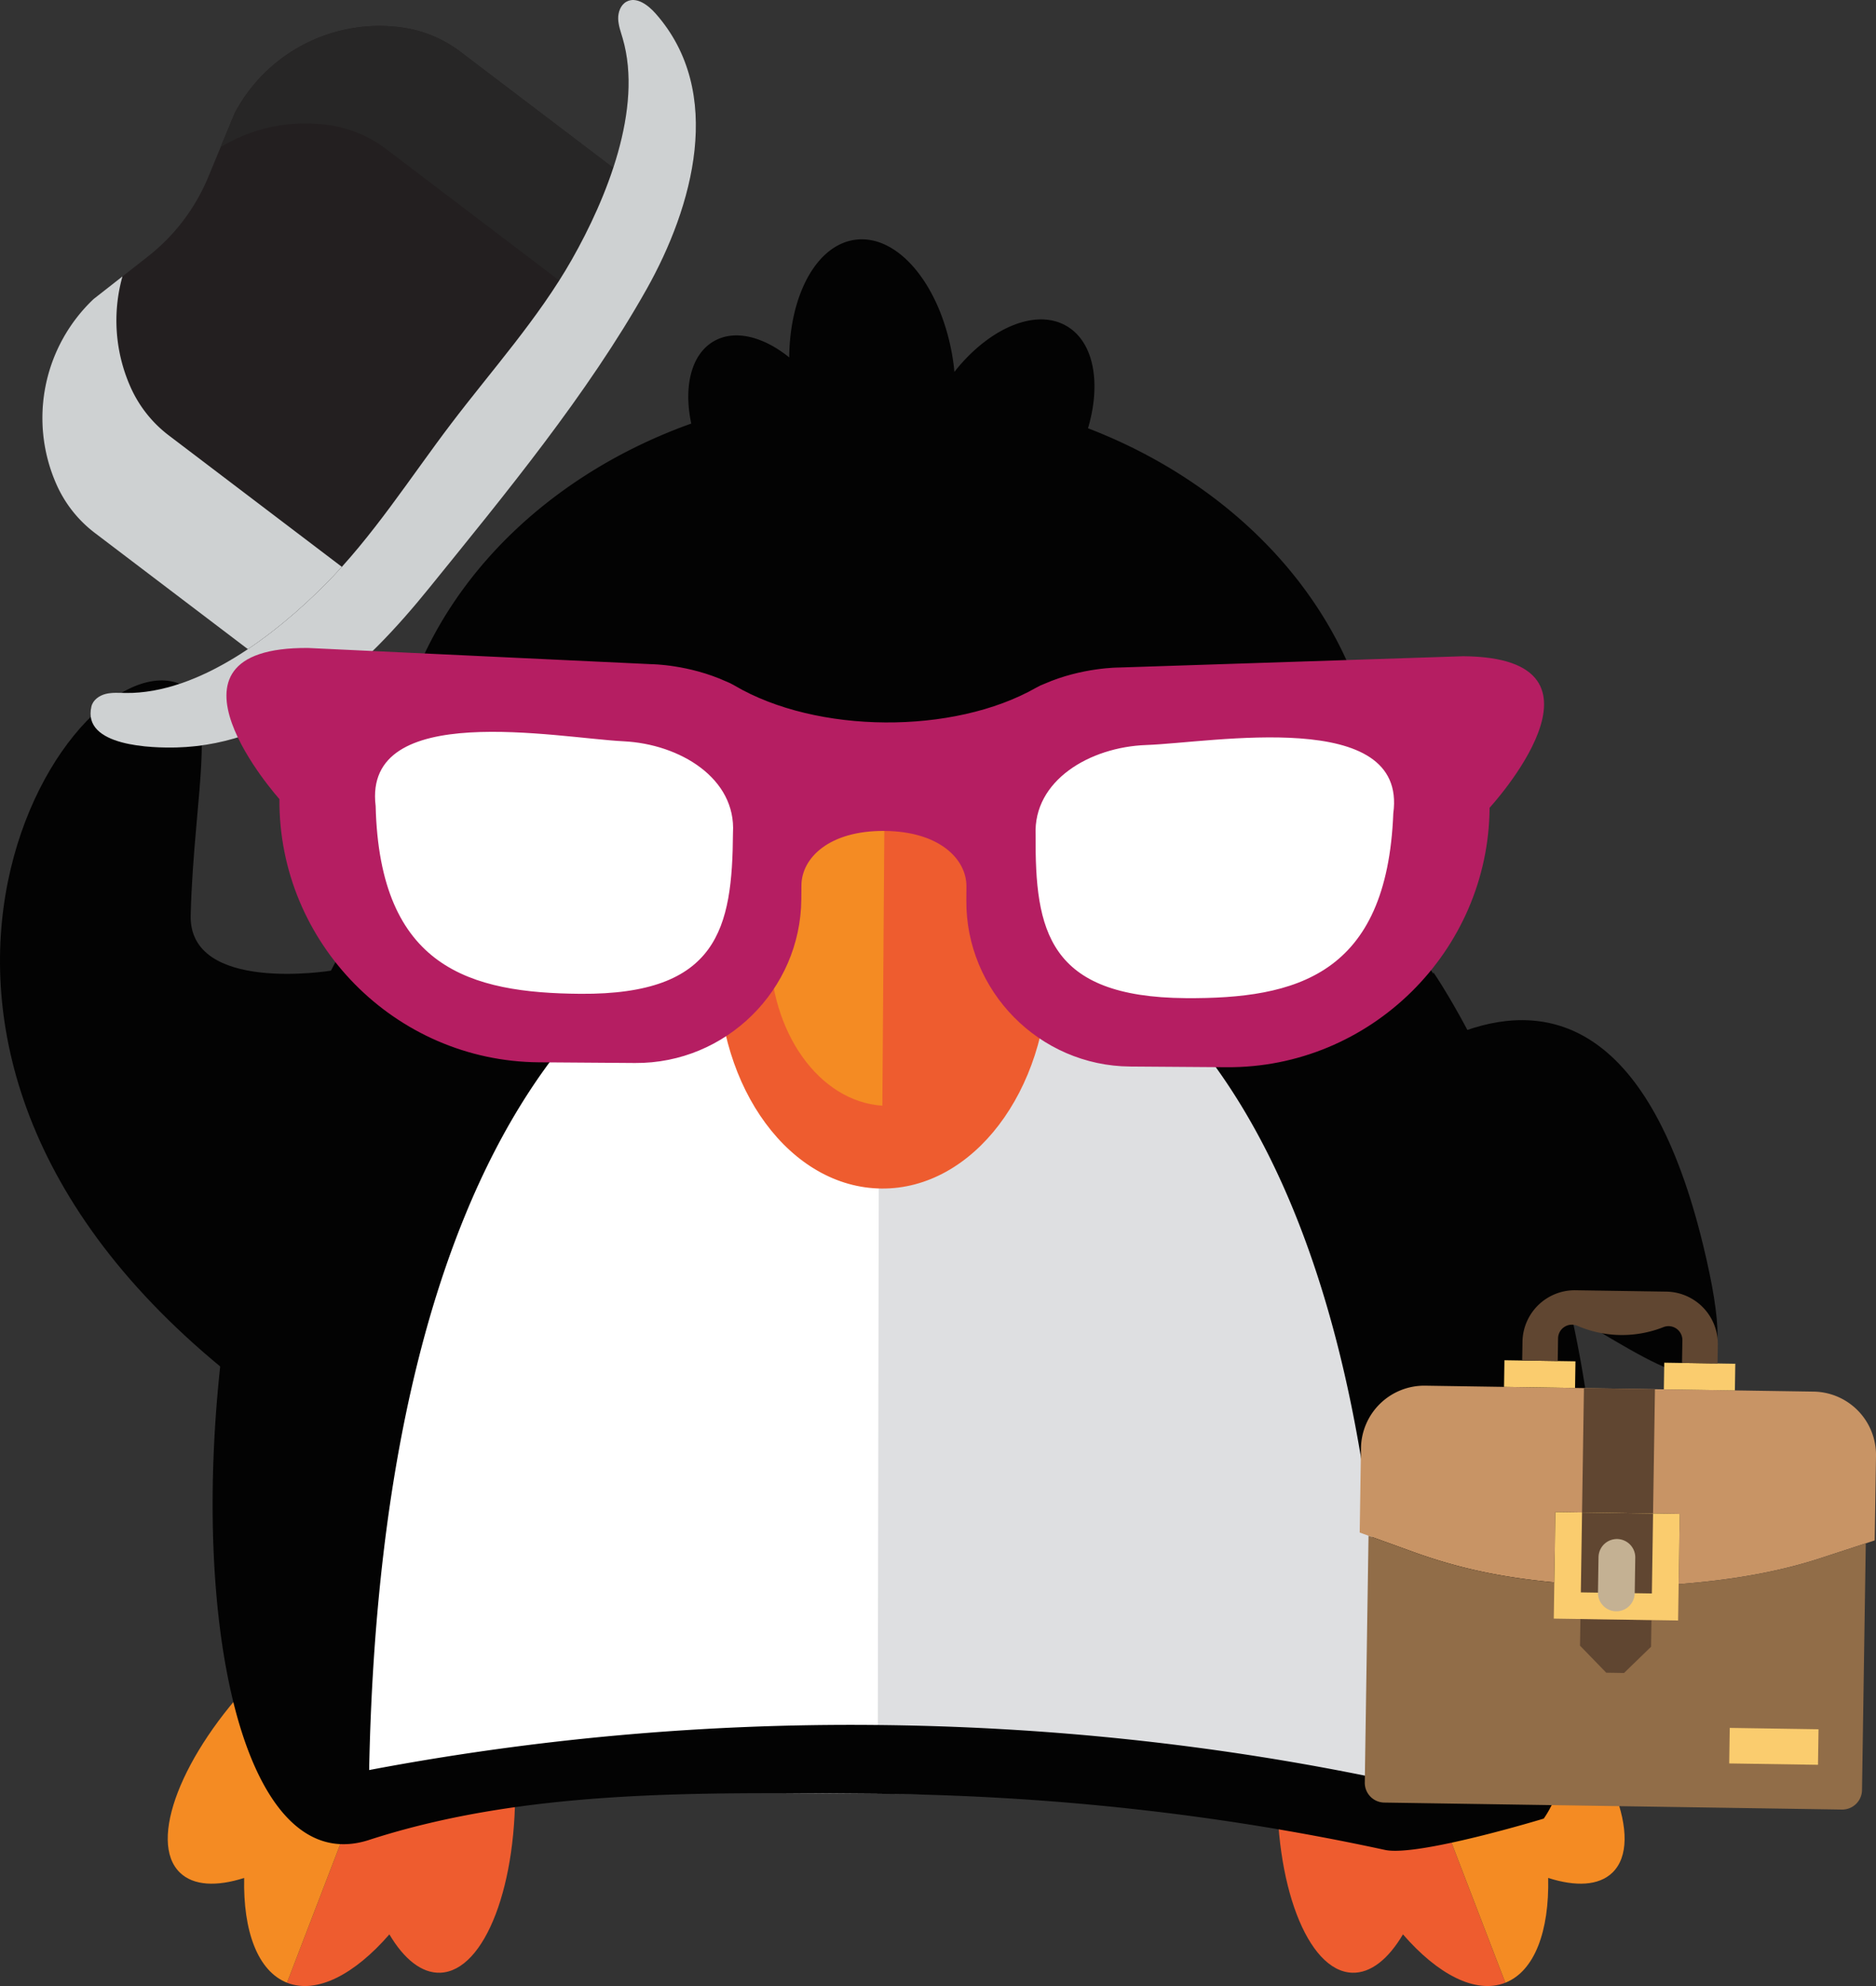
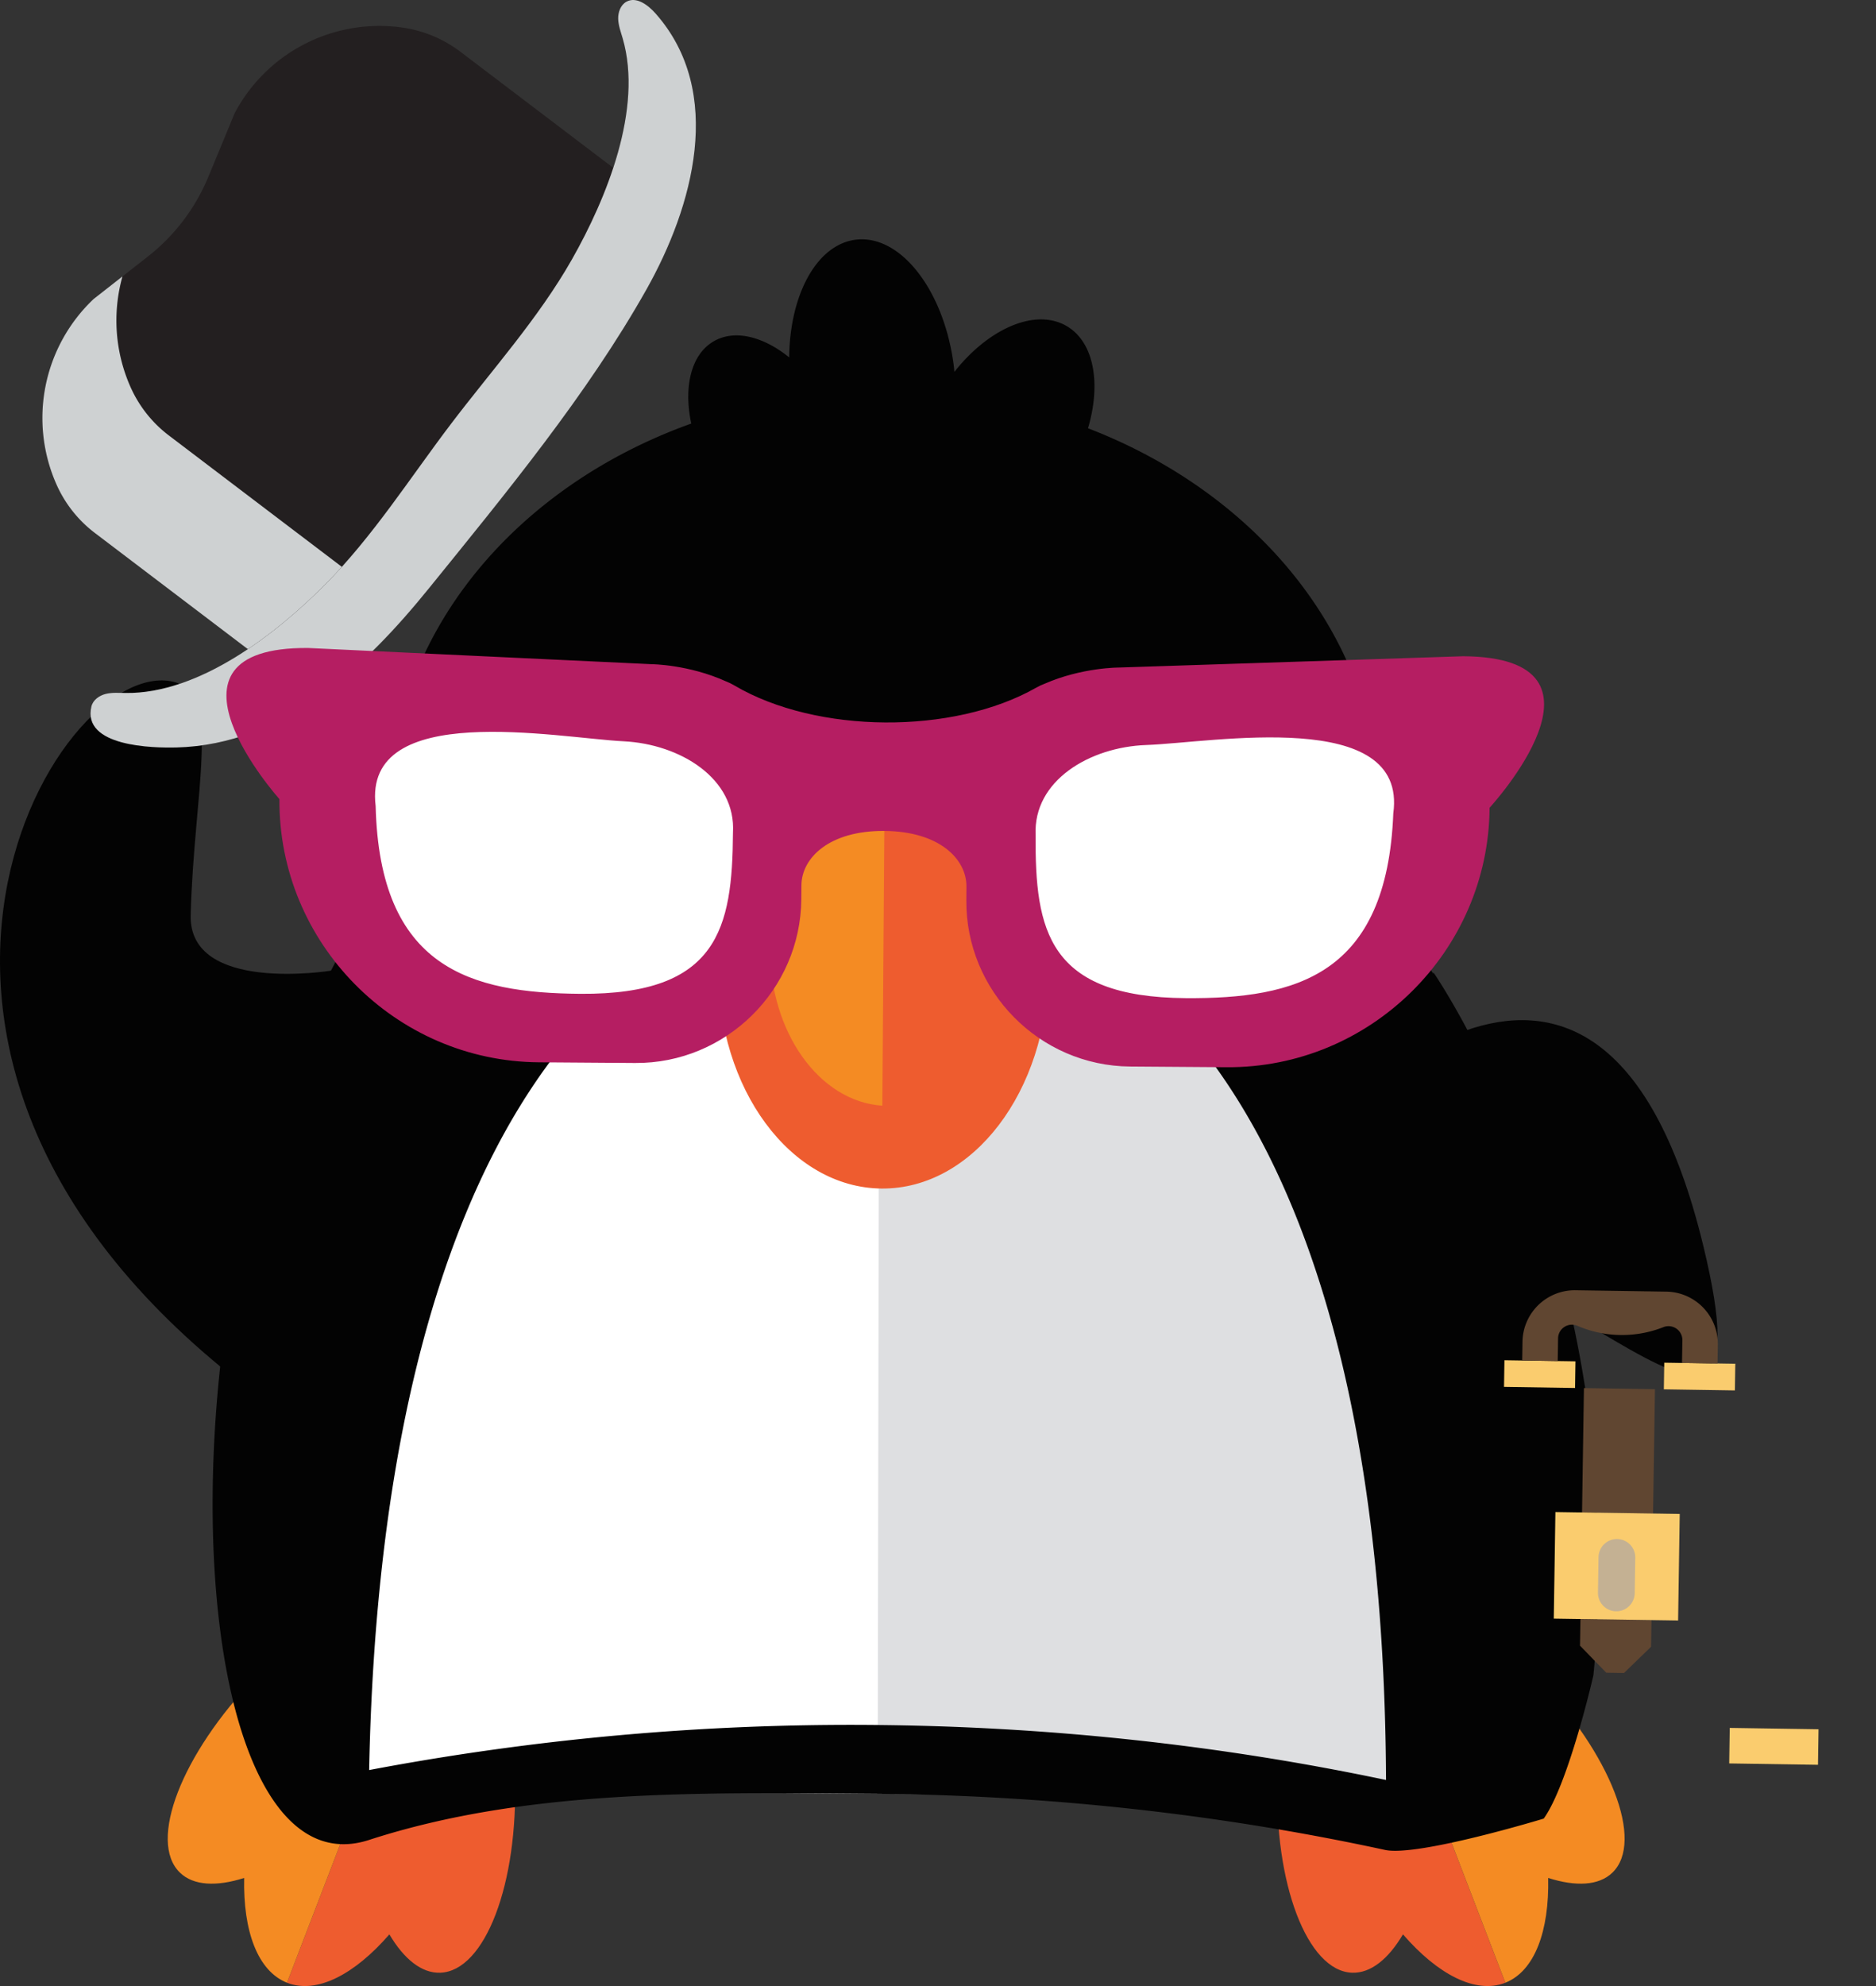
<svg xmlns="http://www.w3.org/2000/svg" viewBox="0 0 102.074 108.037">
  <rect x="0" y="0" width="102.074" height="108.037" fill="#333333" stroke="none" />
  <path fill="#030303" d="M9.46 37.094c-6.421-1.606-20.124 21.272 5.46 39.492 11.936 8.5 3.085-23.783 3.085-23.783s-7.738 1.259-7.63-3.02c.17-6.74 1.713-12.032-.915-12.69zM70.362 67.704l.806-5.368s15.705-18.551 21.511 5.441c4.217 17.423-9.62-3.636-22.317-.073z" style="" />
  <path fill="#EE5C2F" d="M23.95 107.313c-1.013.034-1.973-.748-2.764-2.087-1.887 2.177-3.942 3.256-5.549 2.639l-.021-.01 8.255-21.471.022.007c.017.006.034.015.05.022 2.137.722 3.896 5.01 4.072 10.248.194 5.801-1.625 10.57-4.065 10.652z" style="" />
-   <path fill="#F48B23" d="M13.286 102.157c-1.504.48-2.758.423-3.495-.288-1.756-1.695.088-6.455 4.118-10.63 3.657-3.79 7.858-5.797 9.917-4.87l.045.015-8.255 21.472c-1.598-.632-2.394-2.816-2.33-5.699z" style="" />
+   <path fill="#F48B23" d="M13.286 102.157c-1.504.48-2.758.423-3.495-.288-1.756-1.695.088-6.455 4.118-10.63 3.657-3.79 7.858-5.797 9.917-4.87l.045.015-8.255 21.472c-1.598-.632-2.394-2.816-2.33-5.699" style="" />
  <path fill="#EE5C2F" d="M73.572 107.313c1.013.034 1.973-.748 2.764-2.087 1.887 2.177 3.942 3.256 5.55 2.639l.02-.01-8.255-21.471-.022.007c-.017.006-.033.015-.05.022-2.136.722-3.895 5.01-4.071 10.248-.195 5.801 1.625 10.57 4.064 10.652z" style="" />
  <path fill="#F48B23" d="M84.237 102.157c1.504.48 2.758.423 3.494-.288 1.756-1.695-.087-6.455-4.118-10.63-3.657-3.79-7.858-5.797-9.917-4.87l-.045.015 8.256 21.472c1.598-.632 2.393-2.816 2.33-5.699z" style="" />
  <path fill="#DEDFE1" d="M48.239 27.992l-.871 69.584 32.373.231-1.583-33.175z" style="" />
  <path fill="#FFF" d="M47.878 27.99l-.123 69.589-32.373-.232 2.056-33.149z" style="" />
  <path fill="#030303" d="M20.08 100.09c8.552-2.773 17.98-2.58 27.288-2.514 9.581.068 18.973 1.104 27.99 3.057 1.776.385 8.637-1.704 8.637-1.704 1.346-1.88 2.7-7.76 2.704-7.807 2.207-22.552-8.706-38.225-8.706-38.225l-.004.073a36.3 36.3 0 0 0-3.454-4.353c.332-1.406.516-2.858.526-4.346.067-9.308-6.456-17.356-15.862-20.974.721-2.436.33-4.685-1.159-5.558-1.69-.992-4.236.113-6.112 2.49-.009-.084-.013-.166-.023-.251-.495-4.127-2.883-7.234-5.334-6.94-2.127.255-3.6 2.989-3.63 6.404-1.402-1.133-2.95-1.534-4.089-.887-1.248.708-1.668 2.484-1.24 4.486-9.598 3.432-16.358 11.45-16.425 20.845-.01 1.488.153 2.942.464 4.354-1.243 1.291-2.617 2.591-3.49 4.267-9.94 19.065-8.104 50.834 1.92 47.583zm.005-3.802c.671-33.836 12.991-48.202 28.01-48.094 15.04.107 27.166 14.688 27.32 48.635-9.044-1.906-18.44-2.926-28.02-2.994a140.903 140.903 0 0 0-27.31 2.453z" style="" />
  <path fill="#231F20" d="M21.977 1.511a8.91 8.91 0 0 0-9.21 4.648l-1.435 3.469a10.684 10.684 0 0 1-3.285 4.325l-2.955 2.315a8.91 8.91 0 0 0-2.013 10.098 6.74 6.74 0 0 0 2.08 2.625l10.175 7.726 9.94-13.092 9.942-13.092-10.139-7.698a6.822 6.822 0 0 0-3.1-1.324z" style="" />
-   <path fill="#272626" d="M17.927 6.811a8.904 8.904 0 0 0-5.923 1.192l.763-1.844a8.91 8.91 0 0 1 9.187-4.651 6.74 6.74 0 0 1 3.087 1.299l10.175 7.726-4.027 5.304L21.014 8.11a6.74 6.74 0 0 0-3.087-1.3z" style="" />
  <path fill="#CED1D2" d="M7.106 21.063a8.904 8.904 0 0 1-.443-6.026l-1.571 1.23a8.91 8.91 0 0 0-2.013 10.1 6.74 6.74 0 0 0 2.08 2.624l10.175 7.726 4.027-5.304-10.175-7.726a6.74 6.74 0 0 1-2.08-2.624z" style="" />
  <path fill="#231F20" d="M34.085.092c-.318.175-.46.57-.45.932.01.363.142.71.243 1.058 1.121 3.84-.882 8.722-2.763 12.036-1.82 3.204-4.357 6.018-6.58 8.945-2.223 2.928-4.251 6.128-6.85 8.74-2.686 2.702-6.851 5.944-10.851 5.895-.363-.004-.732-.037-1.084.05-.352.088-.694.33-.777.685-.51 2.18 3.326 2.261 4.638 2.227 5.842-.153 10.273-4.387 13.737-8.668 4.141-5.116 8.608-10.527 11.834-16.26 2.52-4.482 4.273-10.715.491-14.995-.41-.464-1.044-.943-1.588-.645z" style="" />
  <path fill="#CED1D2" d="M34.085.092c-.318.175-.46.57-.45.932.01.363.142.71.243 1.058 1.121 3.84-.882 8.722-2.763 12.036-1.82 3.204-4.357 6.018-6.58 8.945-2.223 2.928-4.251 6.128-6.85 8.74-2.686 2.702-6.851 5.944-10.851 5.895-.363-.004-.732-.037-1.084.05-.352.088-.694.33-.777.685-.51 2.18 3.326 2.261 4.638 2.227 5.842-.153 10.273-4.387 13.737-8.668 4.141-5.116 8.608-10.527 11.834-16.26 2.52-4.482 4.273-10.715.491-14.995-.41-.464-1.044-.943-1.588-.645z" style="" />
  <path fill="none" d="M48.095 48.194c15.04.107 27.166 14.688 27.32 48.635-9.044-1.906-18.44-2.926-28.02-2.994a140.903 140.903 0 0 0-27.31 2.453c.671-33.836 12.991-48.202 28.01-48.094z" style="" />
  <g>
    <ellipse cx="48.063" cy="52.683" fill="#EE5C2F" rx="11.972" ry="8.979" transform="rotate(-89.591 48.063 52.683)" style="" />
    <path fill="#F48B23" d="M48.132 42.975l-.123 17.172c-3.431-.222-6.145-4.004-6.111-8.63.033-4.626 2.8-8.37 6.234-8.542z" style="" />
    <path fill="#B51E62" d="M16.759 35.249l18.7.882s2.024.015 4.058.942c.129.049.268.113.427.207l.023.013c4.469 2.63 11.905 2.682 16.41.117l.024-.012c.16-.092.3-.155.43-.201 2.046-.898 4.07-.885 4.07-.885l18.711-.614c8.98.064 1.438 8.241 1.438 8.241-.056 7.82-6.5 14.171-14.318 14.116l-5.238-.038c-4.939-.035-8.95-4.105-8.915-9.043l.005-.748c.01-1.497-1.475-3.004-4.468-3.025-2.993-.022-4.5 1.464-4.51 2.96l-.006.749c-.035 4.938-4.105 8.95-9.043 8.915l-5.238-.038c-7.82-.056-14.171-6.499-14.115-14.318 0 0-7.424-8.284 1.555-8.22z" style="" />
    <path fill="#FFF" d="M75.81 44.243c.79-5.785-9.838-3.843-13.443-3.715-3.077.109-6.155 1.935-6.018 4.892-.04 5.2.682 8.824 8.165 8.877 5.997.043 10.952-1.237 11.296-10.054zM20.439 43.848c-.707-5.797 9.892-3.702 13.494-3.523 3.076.153 6.127 2.023 5.948 4.978-.034 5.198-.808 8.812-8.29 8.759-5.998-.043-10.934-1.393-11.152-10.214z" style="" />
  </g>
  <g>
-     <path fill="#C89465" d="M98.68 75.701l-21.13-.322a3.446 3.446 0 0 0-3.498 3.393l-.07 4.596 2.875 1.04c2.658.963 4.986 1.409 7.715 1.67l.059-3.826 6.763.103-.058 3.82c2.624-.206 5.229-.597 7.763-1.428l2.905-.952.07-4.596a3.446 3.446 0 0 0-3.393-3.498z" style="" />
-     <path fill="#916D48" d="M91.336 86.175l.058-3.82-6.763-.103-.059 3.826c-2.73-.261-5.057-.707-7.715-1.67l-2.875-1.04.48.174-.204 13.422a1.077 1.077 0 0 0 1.06 1.093l24.902.38a1.077 1.077 0 0 0 1.093-1.06l.205-13.423.486-.159-2.905.952c-2.534.831-5.139 1.222-7.763 1.428z" style="" />
    <path fill="#FACC6E" d="M81.857 73.995l3.865.059-.022 1.45-3.865-.06zM90.553 74.128l3.865.059-.022 1.45-3.865-.06z" style="" />
    <path fill="#604631" d="M91.539 72.907l-.02 1.235 1.933.03.016-1.02a2.845 2.845 0 0 0-2.802-2.889l-4.939-.075a2.845 2.845 0 0 0-2.888 2.801l-.016 1.02 1.933.03.019-1.235a.755.755 0 0 1 1.053-.682 6.126 6.126 0 0 0 4.678.072.755.755 0 0 1 1.033.713z" style="" />
    <path fill="#FACC6E" d="M94.116 93.995l4.831.074-.029 1.933-4.831-.074z" style="" />
    <path fill="#604631" d="M88.363 91.008l-.966-.015-1.428-1.472.023-1.449 3.865.059-.022 1.45zM86.08 82.274l.103-6.764 3.864.059-.103 6.764z" style="" />
    <path fill="#FACC6E" d="M84.63 82.253l6.765.103-.089 5.797-6.764-.103z" style="" />
-     <path fill="#604631" d="M86.08 82.275l3.865.059-.066 4.348-3.865-.059z" style="" />
    <path fill="none" stroke="#C4B193" stroke-linecap="round" stroke-miterlimit="10" stroke-width="2" d="M87.976 84.72l-.03 1.932" style="" />
  </g>
</svg>